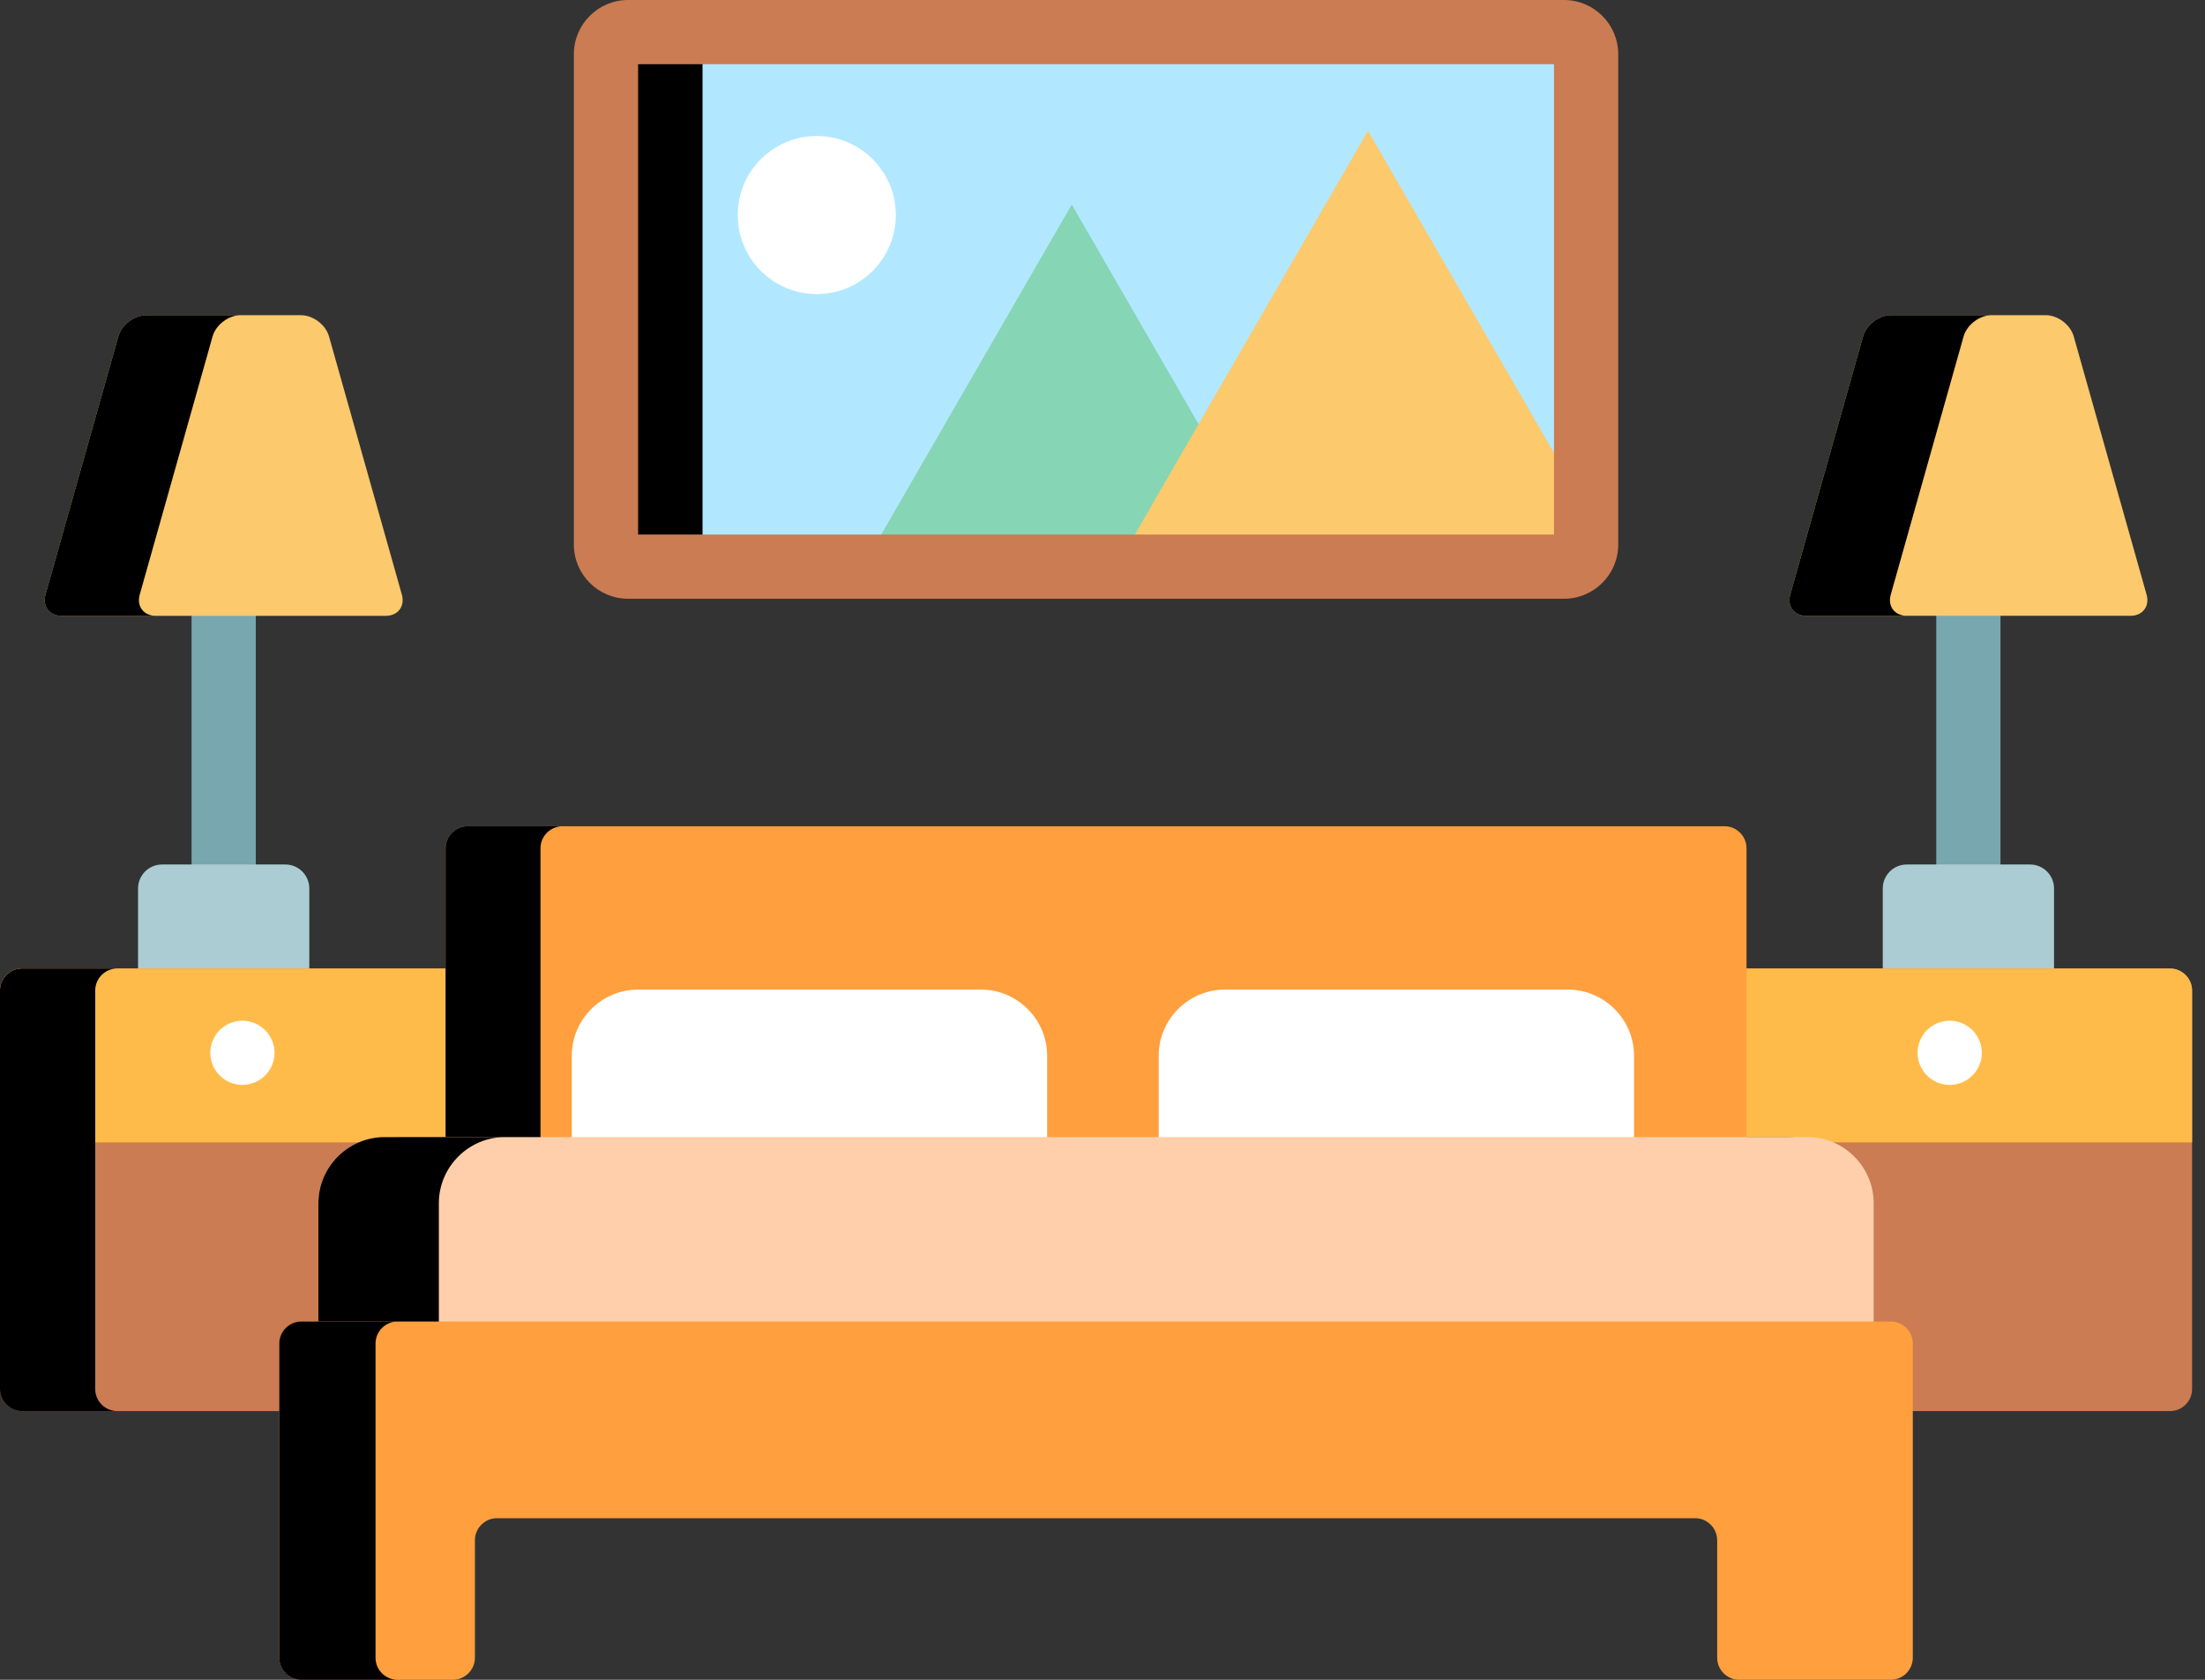
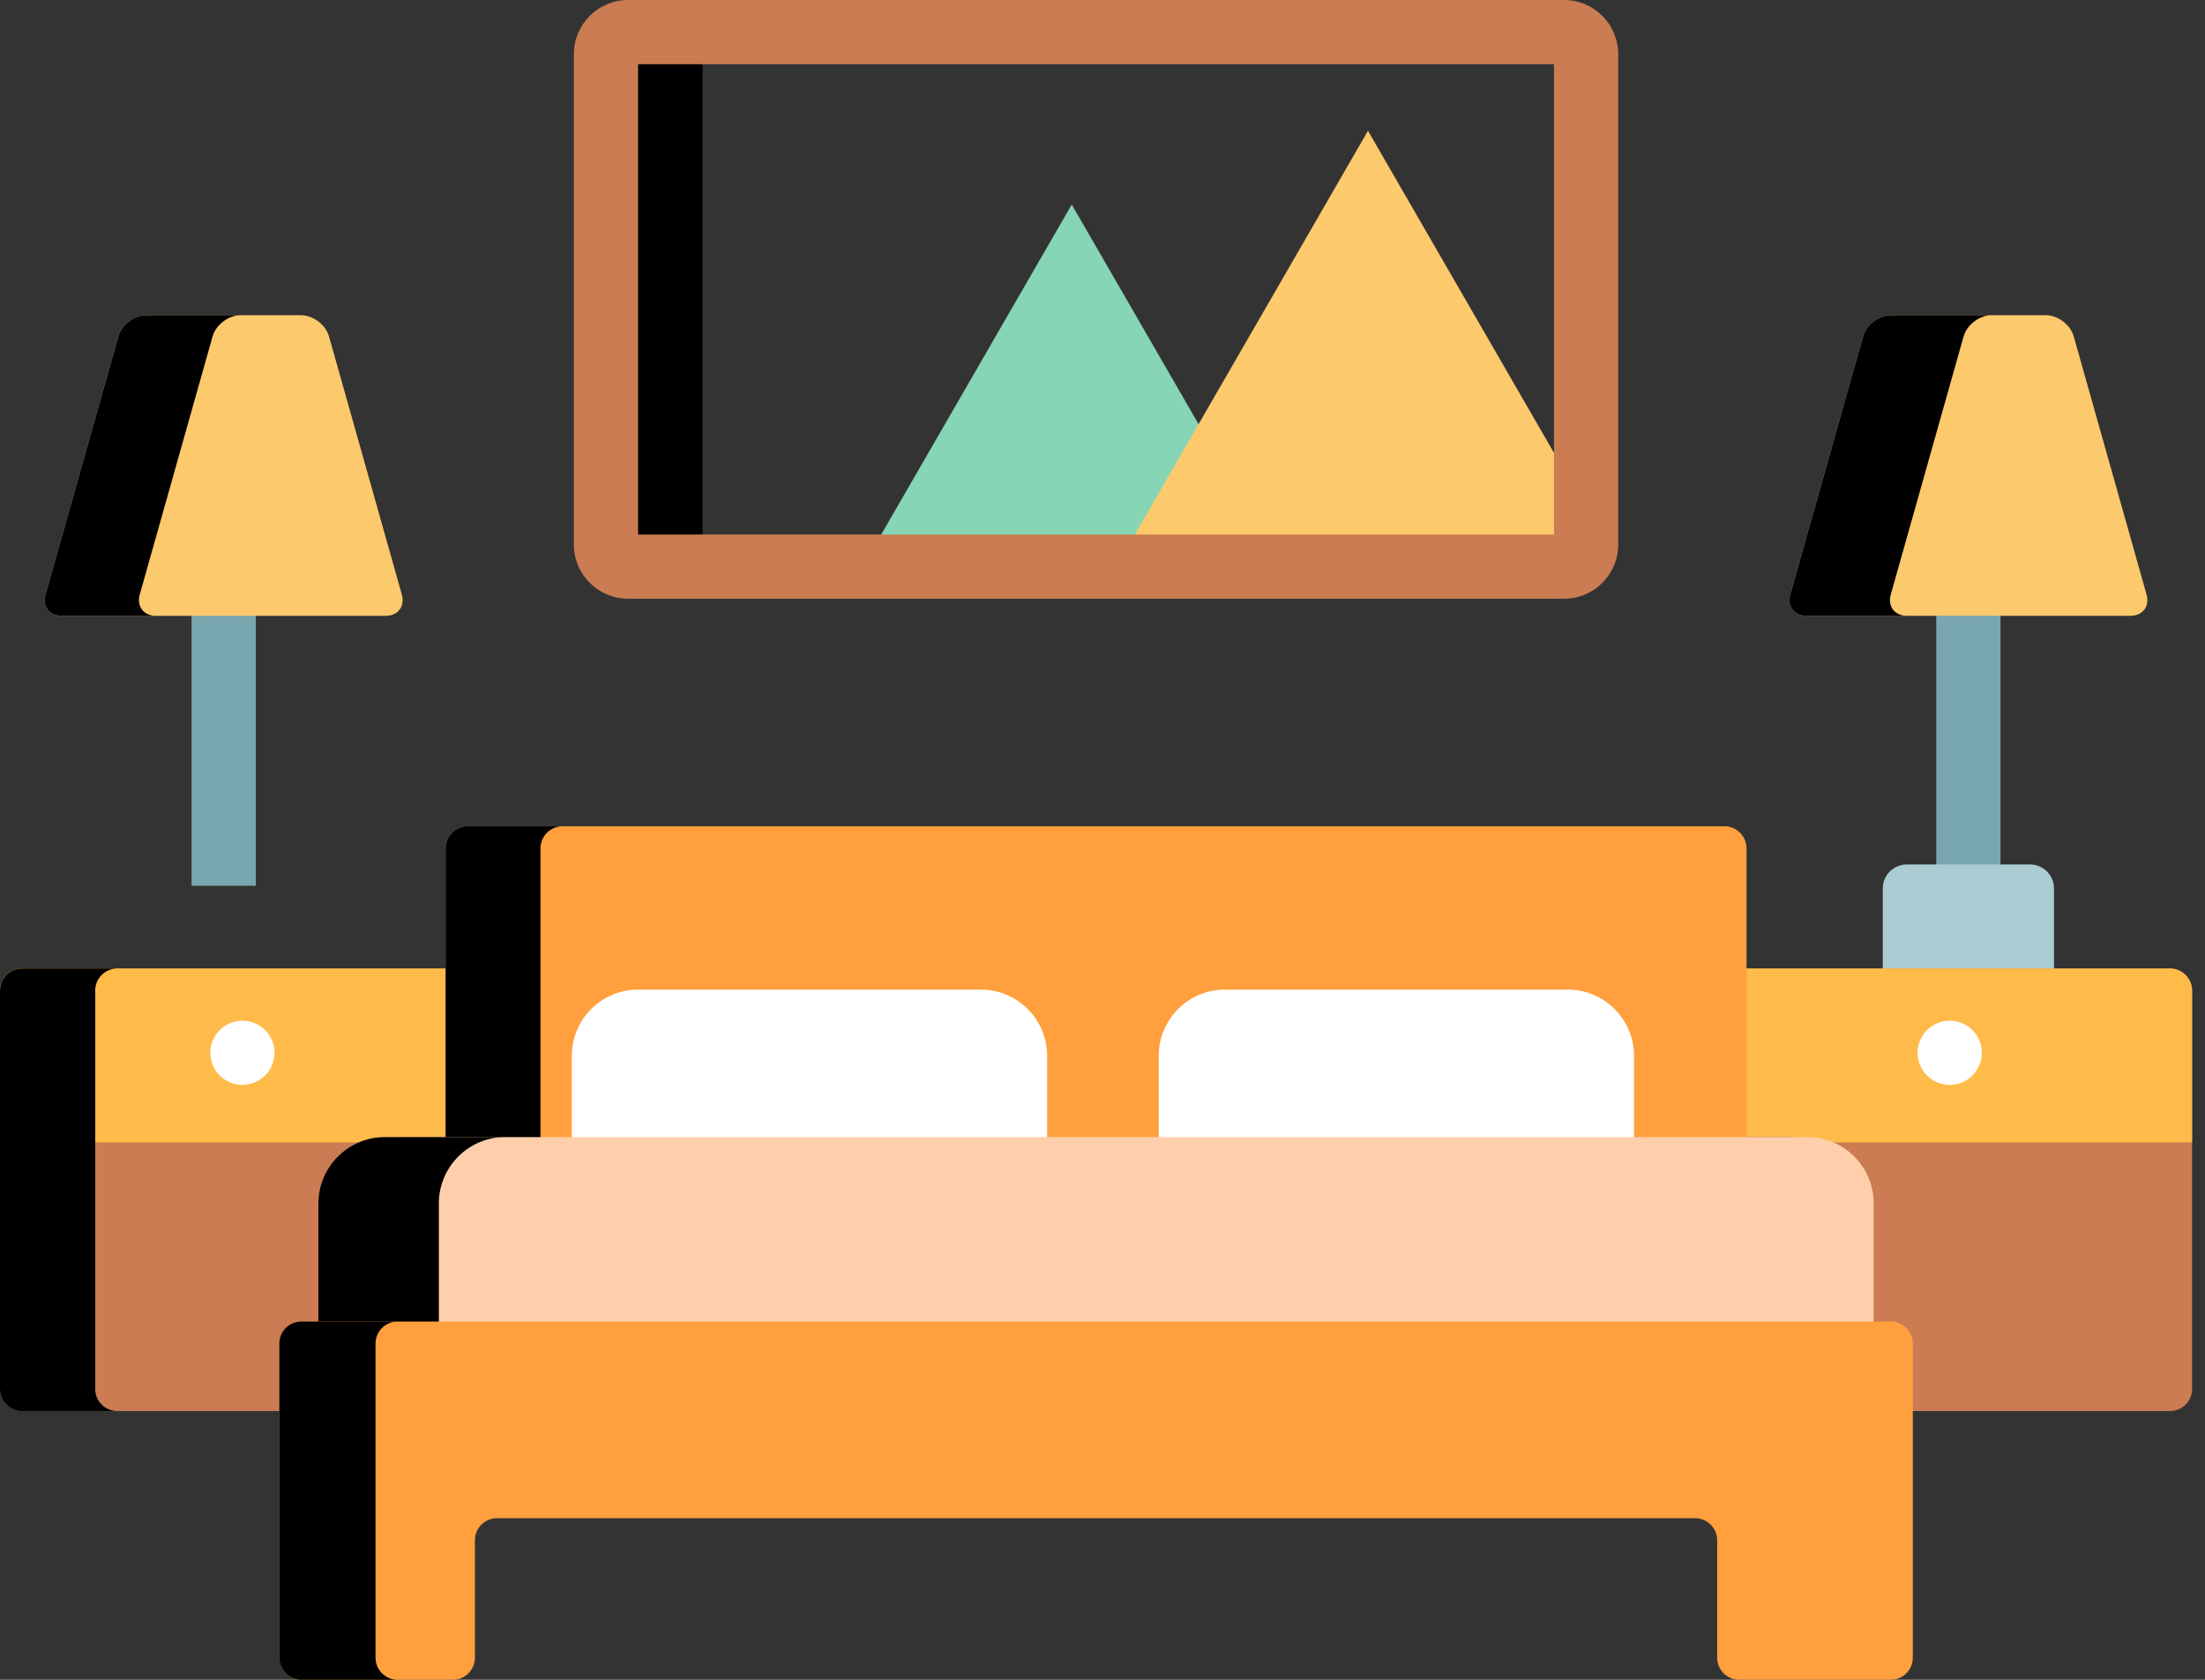
<svg xmlns="http://www.w3.org/2000/svg" width="105" height="80" viewBox="0 0 105 80" fill="none">
  <rect x="0" y="0" width="105" height="80" fill="#333333" stroke="none" />
  <path d="M9.122 28.426H12.181V42.184H9.122V28.426Z" fill="#78A7AF" />
-   <path d="M14.729 46.737V42.31C14.729 41.684 14.217 41.172 13.592 41.172H7.712C7.086 41.172 6.574 41.684 6.574 42.31V46.737H14.729Z" fill="#ABCCD3" />
  <path d="M18.371 29.329C18.949 29.329 19.293 28.874 19.136 28.318L15.667 16.021C15.51 15.466 14.909 15.011 14.332 15.011H6.971C6.394 15.011 5.793 15.466 5.636 16.021L2.167 28.318C2.01 28.874 2.354 29.329 2.932 29.329H18.371Z" fill="#FCC96C" />
  <path d="M6.654 28.318L10.123 16.021C10.28 15.466 10.881 15.011 11.458 15.011H6.971C6.394 15.011 5.793 15.466 5.636 16.021L2.167 28.318C2.01 28.874 2.354 29.329 2.932 29.329H7.419C6.841 29.329 6.497 28.874 6.654 28.318Z" fill="black" />
  <path d="M92.203 28.426H95.261V42.184H92.203V28.426Z" fill="#78A7AF" />
  <path d="M97.811 46.737V42.31C97.811 41.684 97.299 41.172 96.673 41.172H90.793C90.168 41.172 89.656 41.684 89.656 42.31V46.737H97.811Z" fill="#ABCCD3" />
  <path d="M101.453 29.328C102.031 29.328 102.375 28.874 102.218 28.318L98.749 16.021C98.592 15.465 97.991 15.01 97.414 15.01H90.053C89.475 15.01 88.875 15.465 88.718 16.021L85.249 28.318C85.092 28.874 85.436 29.328 86.014 29.328H101.453Z" fill="#FCC96C" />
  <path d="M90.036 28.318L93.505 16.021C93.662 15.465 94.263 15.01 94.84 15.01H90.053C89.475 15.01 88.875 15.465 88.718 16.021L85.249 28.318C85.092 28.874 85.436 29.328 86.014 29.328H90.801C90.223 29.328 89.879 28.874 90.036 28.318Z" fill="black" />
  <path d="M14.162 63.987C14.162 63.41 14.634 62.937 15.212 62.937H16.025V57.305C16.025 55.572 17.442 54.155 19.175 54.155H22.08V46.13C22.065 46.129 22.05 46.125 22.035 46.125H1.05C0.473 46.125 0 46.598 0 47.175V66.153C0 66.73 0.473 67.203 1.05 67.203H14.162L14.162 63.987Z" fill="#CB7C52" />
  <path d="M19.175 54.155H22.08V46.13C22.065 46.129 22.05 46.125 22.035 46.125H1.05C0.473 46.125 0 46.598 0 47.175V54.406H17.947C18.335 54.24 18.753 54.155 19.175 54.155Z" fill="#FFBB4A" />
  <path d="M4.534 66.153V47.175C4.534 46.598 5.006 46.125 5.584 46.125H1.05C0.473 46.125 0 46.598 0 47.175V66.153C0 66.73 0.473 67.203 1.05 67.203H5.584C5.006 67.203 4.534 66.73 4.534 66.153Z" fill="black" />
  <path d="M11.543 51.668C11.14 51.668 10.746 51.505 10.461 51.221C10.176 50.934 10.016 50.546 10.014 50.141C10.014 49.737 10.178 49.344 10.461 49.058C10.749 48.773 11.138 48.613 11.543 48.612C11.945 48.612 12.339 48.775 12.624 49.058C12.907 49.344 13.073 49.737 13.073 50.141C13.073 50.542 12.908 50.936 12.624 51.221C12.336 51.506 11.948 51.666 11.543 51.668Z" fill="white" />
  <path d="M103.335 46.125H82.35C82.297 46.125 82.246 46.133 82.195 46.141V54.155H85.1C86.833 54.155 88.251 55.573 88.251 57.305V62.937H89.064C89.641 62.937 90.114 63.41 90.114 63.987V67.203H103.335C103.913 67.203 104.385 66.73 104.385 66.153V47.175C104.385 46.598 103.912 46.125 103.335 46.125Z" fill="#CB7C52" />
  <path d="M103.335 46.125H82.35C82.297 46.125 82.246 46.133 82.195 46.141V54.155H85.1C85.535 54.155 85.95 54.244 86.328 54.406H104.385V47.175C104.385 46.598 103.912 46.125 103.335 46.125Z" fill="#FFBB4A" />
  <path d="M92.841 51.67C92.44 51.67 92.046 51.505 91.761 51.221C91.475 50.933 91.314 50.545 91.312 50.139C91.312 49.737 91.478 49.344 91.761 49.058C92.049 48.774 92.437 48.613 92.841 48.612C93.245 48.612 93.639 48.775 93.924 49.058C94.207 49.344 94.373 49.737 94.373 50.139C94.373 50.542 94.207 50.936 93.924 51.221C93.636 51.507 93.247 51.668 92.841 51.67Z" fill="white" />
  <path d="M83.168 54.993V40.4C83.168 39.823 82.695 39.35 82.118 39.35H22.268C21.69 39.35 21.218 39.823 21.218 40.4V54.993H83.168Z" fill="#FF9F3D" />
  <path d="M25.737 54.993V40.4C25.737 39.823 26.21 39.35 26.788 39.35H22.268C21.69 39.35 21.218 39.823 21.218 40.4V54.993H25.737Z" fill="black" />
  <path d="M49.864 54.993V50.279C49.864 48.547 48.446 47.129 46.713 47.129H30.379C28.646 47.129 27.228 48.547 27.228 50.279V54.993H49.864ZM77.811 54.993V50.279C77.811 48.547 76.393 47.129 74.66 47.129H58.326C56.594 47.129 55.176 48.547 55.176 50.279V54.993H77.811Z" fill="white" />
  <path d="M89.223 63.854V57.305C89.223 55.572 87.805 54.154 86.073 54.154H18.313C16.58 54.154 15.162 55.572 15.162 57.305V63.854H89.223Z" fill="#FFCFAB" />
  <path d="M20.898 63.854V57.305C20.898 55.572 22.316 54.154 24.049 54.154H18.313C16.58 54.154 15.162 55.572 15.162 57.305V63.854H20.898Z" fill="black" />
  <path d="M21.565 80C22.142 80 22.615 79.527 22.615 78.95V73.355C22.615 72.777 23.087 72.305 23.665 72.305H80.72C81.298 72.305 81.77 72.777 81.77 73.355V78.95C81.77 79.527 82.243 80 82.82 80H90.036C90.613 80 91.086 79.527 91.086 78.95V63.987C91.086 63.41 90.613 62.937 90.036 62.937H14.349C13.772 62.937 13.299 63.41 13.299 63.987V78.95C13.299 79.527 13.772 80 14.349 80H21.565Z" fill="#FF9F3D" />
  <path d="M17.882 78.95V63.987C17.882 63.41 18.354 62.937 18.932 62.937H14.349C13.772 62.937 13.299 63.41 13.299 63.987V78.95C13.299 79.527 13.772 80 14.349 80H18.932C18.354 80 17.882 79.527 17.882 78.95Z" fill="black" />
-   <path d="M75.529 25.936C75.529 26.514 75.056 26.987 74.479 26.987H29.907C29.329 26.987 28.856 26.514 28.856 25.936V2.579C28.856 2.002 29.329 1.529 29.907 1.529H74.479C75.056 1.529 75.529 2.002 75.529 2.579V25.936Z" fill="#B1E8FF" />
  <path d="M33.454 25.936V2.579C33.454 2.002 33.927 1.529 34.505 1.529H29.907C29.329 1.529 28.856 2.002 28.856 2.579V25.937C28.856 26.514 29.329 26.987 29.907 26.987H34.505C33.927 26.986 33.454 26.514 33.454 25.936Z" fill="black" />
  <path d="M51.036 9.741L41.079 26.986H60.993L51.036 9.741Z" fill="#86D5B5" />
  <path d="M53.157 26.986H74.478C75.056 26.986 75.529 26.514 75.529 25.936V24.217L65.142 6.228L53.157 26.986Z" fill="#FCC96C" />
  <path d="M74.478 28.515H29.907C28.484 28.515 27.327 27.358 27.327 25.936V2.579C27.327 1.157 28.484 0 29.907 0H74.478C75.901 0 77.058 1.157 77.058 2.579V25.937C77.058 27.358 75.901 28.515 74.478 28.515ZM30.386 25.457H74V3.058H30.386V25.457Z" fill="#CB7C52" />
-   <path d="M38.894 14.006C40.972 14.006 42.658 12.321 42.658 10.242C42.658 8.163 40.972 6.478 38.894 6.478C36.815 6.478 35.13 8.163 35.13 10.242C35.13 12.321 36.815 14.006 38.894 14.006Z" fill="white" />
</svg>